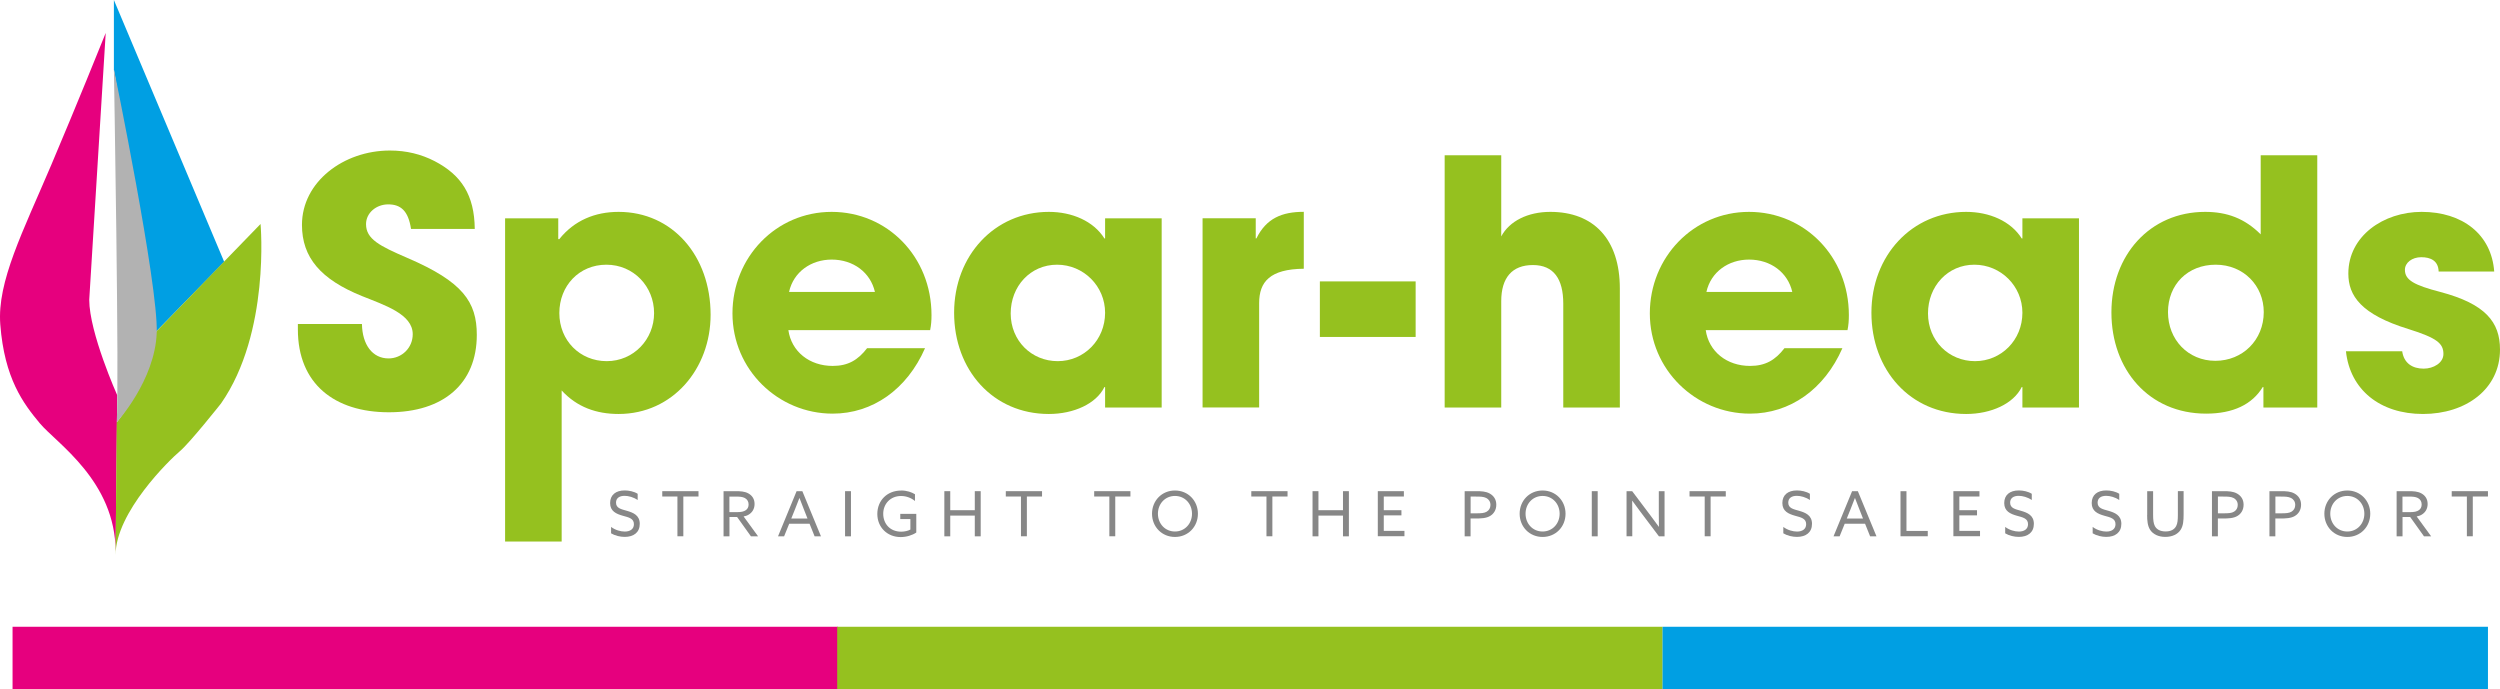
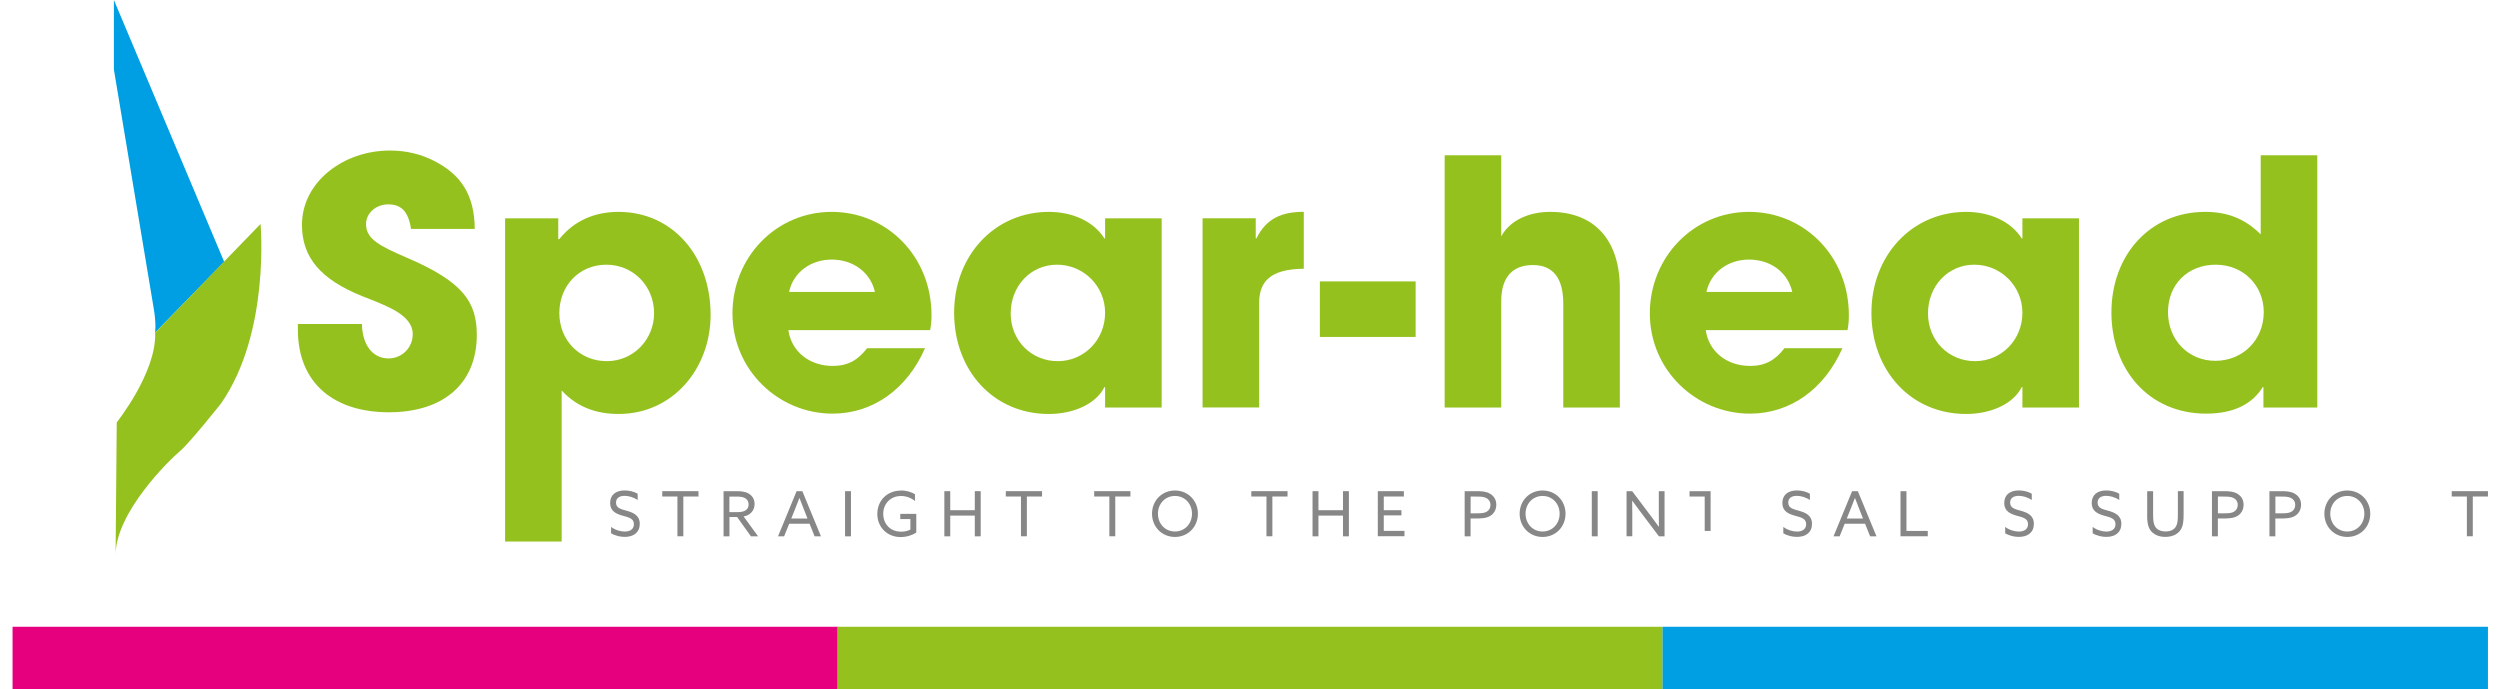
<svg xmlns="http://www.w3.org/2000/svg" id="Layer_1" viewBox="0 0 440.12 121.34">
  <defs>
    <style>.cls-1{fill:#b2b2b2;}.cls-1,.cls-2,.cls-3,.cls-4,.cls-5{stroke-width:0px;}.cls-2{fill:#95c11f;}.cls-3{fill:#009fe3;}.cls-4{fill:#878787;}.cls-5{fill:#e6007e;}</style>
  </defs>
-   <path class="cls-5" d="m18.61,5.8s-.03.07-.08.2c-.63,1.57-4.98,12.37-9.49,23C4.04,40.77-.53,49.58.05,57.12c.73,9.53,4.06,13.92,6.96,17.4s13.34,10.15,13.34,22.61l.29-27.54s-4.93-11.02-4.93-16.82l2.9-46.97Z" />
  <path class="cls-3" d="m20.05,12.18V0l19.42,46.1-12.18,12.47s.29-1.45-.29-4.64l-6.96-41.75Z" />
  <path class="cls-2" d="m20.55,74.36s7.05-8.84,6.76-15.79l18.56-19.14s1.74,19.14-6.96,31.6c0,0-5.51,6.96-7.25,8.41s-11.31,10.73-11.31,18.27l.2-23.35Z" />
-   <path class="cls-1" d="m20.05,12.18s.98,55.94.49,62.18c0,0,6.76-7.39,7.05-15.79s-7.54-46.39-7.54-46.39Z" />
  <path class="cls-4" d="m107.59,92.77c.75.57,1.7.81,2.4.81.94,0,1.61-.43,1.61-1.3,0-1.02-.93-1.2-1.98-1.49-1.12-.32-2.21-.78-2.21-2.23s1.02-2.22,2.57-2.22c.75,0,1.65.19,2.28.59v1.1c-.72-.5-1.62-.74-2.3-.74-.89,0-1.51.38-1.51,1.2,0,.99.92,1.15,1.89,1.43,1.15.33,2.29.79,2.29,2.3s-1.07,2.3-2.66,2.3c-.77,0-1.7-.21-2.39-.63v-1.14Z" />
  <path class="cls-4" d="m119.26,87.41h-2.67v-.94h6.38v.94h-2.67v7h-1.04v-7Z" />
  <path class="cls-4" d="m127.37,86.47h2.15c.8,0,1.57.03,2.22.39.66.36,1.1.98,1.1,1.86s-.42,1.5-1.02,1.87c-.29.18-.58.27-.91.33l2.55,3.5h-1.26l-2.43-3.4h-1.35v3.4h-1.04v-7.95Zm2.39,3.69c.7,0,1.2-.09,1.56-.36.3-.22.47-.55.47-.99,0-.5-.23-.9-.65-1.13-.43-.23-.93-.26-1.7-.26h-1.03v2.74h1.35Z" />
  <path class="cls-4" d="m140.25,86.47h1l3.28,7.95h-1.12l-.89-2.22h-3.58l-.9,2.22h-1.07l3.27-7.95Zm-.94,4.82h2.85l-.65-1.65c-.25-.64-.52-1.32-.76-1.96h-.02c-.24.65-.5,1.32-.78,2l-.65,1.61Z" />
  <path class="cls-4" d="m148.77,86.47h1.04v7.95h-1.04v-7.95Z" />
  <path class="cls-4" d="m158.64,86.35c1.03,0,1.87.31,2.44.66v1.19c-.64-.53-1.51-.88-2.46-.88-1.86,0-3.13,1.38-3.13,3.13s1.19,3.15,3.16,3.15c.61,0,1.19-.14,1.62-.37v-1.85h-1.78v-.91h2.82v3.28c-.7.48-1.73.8-2.75.8-2.35,0-4.11-1.71-4.11-4.07s1.72-4.12,4.19-4.12Z" />
  <path class="cls-4" d="m166.25,86.47h1.04v3.35h4.32v-3.35h1.04v7.95h-1.04v-3.65h-4.32v3.65h-1.04v-7.95Z" />
  <path class="cls-4" d="m179.74,87.41h-2.67v-.94h6.38v.94h-2.67v7h-1.04v-7Z" />
  <path class="cls-4" d="m195.3,87.41h-2.67v-.94h6.38v.94h-2.67v7h-1.04v-7Z" />
  <path class="cls-4" d="m206.85,86.35c2.3,0,4.04,1.79,4.04,4.09s-1.73,4.09-4.04,4.09-4.04-1.79-4.04-4.09,1.73-4.09,4.04-4.09Zm0,7.22c1.73,0,3-1.38,3-3.13s-1.26-3.13-3-3.13-3,1.38-3,3.13,1.26,3.13,3,3.13Z" />
  <path class="cls-4" d="m222.96,87.41h-2.67v-.94h6.38v.94h-2.67v7h-1.04v-7Z" />
  <path class="cls-4" d="m231.07,86.47h1.04v3.35h4.32v-3.35h1.04v7.95h-1.04v-3.65h-4.32v3.65h-1.04v-7.95Z" />
  <path class="cls-4" d="m242.56,86.47h4.59v.94h-3.54v2.41h3.11v.91h-3.11v2.73h3.64v.94h-4.69v-7.95Z" />
  <path class="cls-4" d="m257.85,86.47h2.07c.85,0,1.66.03,2.35.42s1.15,1.03,1.15,1.96-.44,1.59-1.08,1.98c-.69.42-1.61.45-2.63.45h-.82v3.14h-1.04v-7.95Zm2,3.9c.93,0,1.46-.03,1.9-.3.39-.24.64-.64.64-1.17,0-.59-.29-1-.74-1.23-.48-.24-1.06-.25-1.81-.25h-.94v2.95h.95Z" />
  <path class="cls-4" d="m271.57,86.35c2.3,0,4.04,1.79,4.04,4.09s-1.73,4.09-4.04,4.09-4.04-1.79-4.04-4.09,1.73-4.09,4.04-4.09Zm0,7.22c1.73,0,3-1.38,3-3.13s-1.26-3.13-3-3.13-3,1.38-3,3.13,1.26,3.13,3,3.13Z" />
  <path class="cls-4" d="m280.23,86.47h1.04v7.95h-1.04v-7.95Z" />
  <path class="cls-4" d="m286.35,94.42v-7.95h.99l3.32,4.41c.46.6.92,1.23,1.37,1.86h.02c-.01-.7-.02-1.5-.02-2.27v-4h1.01v7.95h-.99l-3.32-4.41c-.46-.6-.92-1.23-1.37-1.86h-.02c.01.7.02,1.5.02,2.27v3.99h-1.01Z" />
-   <path class="cls-4" d="m300.11,87.41h-2.67v-.94h6.38v.94h-2.67v7h-1.04v-7Z" />
+   <path class="cls-4" d="m300.11,87.41h-2.67v-.94h6.38h-2.67v7h-1.04v-7Z" />
  <path class="cls-4" d="m313.96,92.77c.75.57,1.7.81,2.4.81.94,0,1.61-.43,1.61-1.3,0-1.02-.93-1.2-1.98-1.49-1.12-.32-2.21-.78-2.21-2.23s1.02-2.22,2.57-2.22c.75,0,1.65.19,2.28.59v1.1c-.72-.5-1.62-.74-2.3-.74-.89,0-1.51.38-1.51,1.2,0,.99.92,1.15,1.89,1.43,1.15.33,2.29.79,2.29,2.3s-1.07,2.3-2.66,2.3c-.77,0-1.7-.21-2.39-.63v-1.14Z" />
  <path class="cls-4" d="m326.07,86.47h1l3.28,7.95h-1.12l-.89-2.22h-3.58l-.9,2.22h-1.07l3.27-7.95Zm-.94,4.82h2.85l-.65-1.65c-.25-.64-.52-1.32-.76-1.96h-.02c-.24.65-.5,1.32-.78,2l-.65,1.61Z" />
  <path class="cls-4" d="m334.59,86.47h1.04v7h3.75v.94h-4.8v-7.95Z" />
-   <path class="cls-4" d="m343.89,86.47h4.59v.94h-3.54v2.41h3.11v.91h-3.11v2.73h3.64v.94h-4.69v-7.95Z" />
  <path class="cls-4" d="m353.02,92.77c.75.57,1.7.81,2.4.81.94,0,1.61-.43,1.61-1.3,0-1.02-.93-1.2-1.98-1.49-1.12-.32-2.21-.78-2.21-2.23s1.02-2.22,2.57-2.22c.75,0,1.65.19,2.28.59v1.1c-.72-.5-1.62-.74-2.3-.74-.89,0-1.51.38-1.51,1.2,0,.99.92,1.15,1.89,1.43,1.15.33,2.29.79,2.29,2.3s-1.07,2.3-2.66,2.3c-.77,0-1.7-.21-2.39-.63v-1.14Z" />
  <path class="cls-4" d="m368.42,92.77c.75.57,1.7.81,2.4.81.94,0,1.61-.43,1.61-1.3,0-1.02-.93-1.2-1.98-1.49-1.12-.32-2.21-.78-2.21-2.23s1.02-2.22,2.57-2.22c.75,0,1.65.19,2.28.59v1.1c-.72-.5-1.62-.74-2.3-.74-.89,0-1.51.38-1.51,1.2,0,.99.92,1.15,1.89,1.43,1.15.33,2.29.79,2.29,2.3s-1.07,2.3-2.66,2.3c-.77,0-1.7-.21-2.39-.63v-1.14Z" />
  <path class="cls-4" d="m378.01,90.67v-4.2h1.04v4.09c0,.98.07,1.59.31,2.05.27.52.85.95,1.89.95.97,0,1.56-.37,1.86-.95.25-.47.3-1.11.3-2.01v-4.14h1.01v4.08c0,1.15-.07,2.04-.53,2.74-.5.77-1.46,1.24-2.69,1.24s-2.17-.48-2.67-1.24c-.46-.71-.53-1.64-.53-2.62Z" />
  <path class="cls-4" d="m389.41,86.47h2.07c.85,0,1.66.03,2.35.42s1.15,1.03,1.15,1.96-.44,1.59-1.08,1.98c-.69.42-1.61.45-2.63.45h-.82v3.14h-1.04v-7.95Zm2,3.9c.93,0,1.46-.03,1.9-.3.39-.24.64-.64.64-1.17,0-.59-.29-1-.74-1.23-.48-.24-1.06-.25-1.81-.25h-.94v2.95h.95Z" />
  <path class="cls-4" d="m399.53,86.47h2.07c.85,0,1.66.03,2.35.42s1.15,1.03,1.15,1.96-.44,1.59-1.08,1.98c-.69.42-1.61.45-2.63.45h-.82v3.14h-1.04v-7.95Zm2,3.9c.93,0,1.46-.03,1.9-.3.39-.24.64-.64.64-1.17,0-.59-.29-1-.74-1.23-.48-.24-1.06-.25-1.81-.25h-.94v2.95h.96Z" />
  <path class="cls-4" d="m413.24,86.35c2.3,0,4.04,1.79,4.04,4.09s-1.73,4.09-4.04,4.09-4.04-1.79-4.04-4.09,1.73-4.09,4.04-4.09Zm0,7.22c1.73,0,3-1.38,3-3.13s-1.26-3.13-3-3.13-3,1.38-3,3.13,1.26,3.13,3,3.13Z" />
-   <path class="cls-4" d="m421.91,86.47h2.15c.8,0,1.57.03,2.22.39.66.36,1.1.98,1.1,1.86s-.42,1.5-1.02,1.87c-.29.18-.58.27-.91.33l2.55,3.5h-1.26l-2.43-3.4h-1.35v3.4h-1.04v-7.95Zm2.39,3.69c.7,0,1.2-.09,1.56-.36.3-.22.47-.55.47-.99,0-.5-.23-.9-.65-1.13-.43-.23-.93-.26-1.7-.26h-1.03v2.74h1.35Z" />
  <path class="cls-4" d="m434.29,87.41h-2.67v-.94h6.38v.94h-2.67v7h-1.04v-7Z" />
  <rect class="cls-5" x="2.21" y="110.34" width="145.31" height="11" />
  <rect class="cls-2" x="147.39" y="110.34" width="145.31" height="11" />
  <rect class="cls-3" x="292.69" y="110.34" width="145.31" height="11" />
  <path class="cls-2" d="m72.36,40.3c-.48-3.18-1.8-4.32-4.02-4.32-2.1,0-3.9,1.5-3.9,3.48,0,2.64,2.4,3.84,7.26,5.94,9.78,4.2,12.24,7.74,12.24,13.56,0,8.58-5.88,13.62-15.48,13.62s-16.02-5.04-16.02-14.58v-.96h11.28c.06,3.66,1.86,6.06,4.68,6.06,2.34,0,4.26-1.86,4.26-4.26,0-3.54-4.92-5.1-8.94-6.72-7.26-2.94-10.56-6.78-10.56-12.54,0-7.56,7.32-13.08,15.48-13.08,2.94,0,5.52.66,7.86,1.86,4.74,2.46,7.02,6,7.08,11.94h-11.22Z" />
  <path class="cls-2" d="m88.92,95.34v-56.9h9.36v3.66h.18c2.64-3.3,6.3-4.8,10.44-4.8,9.48,0,16.2,7.74,16.2,18.12,0,9.48-6.66,17.46-16.2,17.46-3.9,0-7.32-1.2-10.02-4.14v26.59h-9.96Zm26.23-40.22c0-4.68-3.6-8.52-8.4-8.52s-8.28,3.72-8.28,8.52,3.6,8.46,8.34,8.46,8.34-3.84,8.34-8.46Z" />
  <path class="cls-2" d="m138.79,58.12c.54,3.78,3.72,6.3,7.8,6.3,2.7,0,4.44-1.02,6.06-3.12h10.2c-3.18,7.26-9.24,11.52-16.26,11.52-9.6,0-17.64-7.74-17.64-17.64s7.68-17.88,17.46-17.88,17.58,7.86,17.58,18.18c0,.96-.06,1.74-.24,2.64h-24.96Zm15.24-6.72c-.78-3.42-3.78-5.7-7.62-5.7-3.6,0-6.72,2.16-7.5,5.7h15.12Z" />
  <path class="cls-2" d="m194.55,71.74v-3.6h-.12c-1.44,2.94-5.4,4.74-9.78,4.74-9.84,0-16.68-7.74-16.68-17.82s7.14-17.76,16.68-17.76c4.08,0,7.86,1.62,9.78,4.68h.12v-3.54h9.96v33.31h-9.96Zm0-16.68c0-4.68-3.78-8.46-8.46-8.46s-8.16,3.78-8.16,8.58,3.66,8.4,8.28,8.4,8.34-3.72,8.34-8.52Z" />
  <path class="cls-2" d="m211.71,71.74v-33.31h9.36v3.54h.12c1.74-3.54,4.5-4.68,8.34-4.68v10.02c-5.94.06-7.86,2.28-7.86,6.06v18.36h-9.96Z" />
  <path class="cls-2" d="m232.36,59.32v-9.78h16.86v9.78h-16.86Z" />
  <path class="cls-2" d="m275.21,71.74v-18.3c0-4.32-1.68-6.78-5.34-6.78s-5.58,2.22-5.58,6.36v18.72h-9.96V27.34h9.96v14.28c1.44-2.7,4.68-4.32,8.64-4.32,7.62,0,12.24,4.8,12.24,13.5v20.94h-9.96Z" />
  <path class="cls-2" d="m300.29,58.12c.54,3.78,3.72,6.3,7.8,6.3,2.7,0,4.44-1.02,6.06-3.12h10.2c-3.18,7.26-9.24,11.52-16.26,11.52-9.6,0-17.64-7.74-17.64-17.64s7.68-17.88,17.46-17.88,17.58,7.86,17.58,18.18c0,.96-.06,1.74-.24,2.64h-24.96Zm15.24-6.72c-.78-3.42-3.78-5.7-7.62-5.7-3.6,0-6.72,2.16-7.5,5.7h15.12Z" />
  <path class="cls-2" d="m356.04,71.74v-3.6h-.12c-1.44,2.94-5.4,4.74-9.78,4.74-9.84,0-16.68-7.74-16.68-17.82s7.14-17.76,16.68-17.76c4.08,0,7.86,1.62,9.78,4.68h.12v-3.54h9.96v33.31h-9.96Zm0-16.68c0-4.68-3.78-8.46-8.46-8.46s-8.16,3.78-8.16,8.58,3.66,8.4,8.28,8.4,8.34-3.72,8.34-8.52Z" />
  <path class="cls-2" d="m398.47,71.74v-3.6h-.12c-1.86,3.06-5.22,4.68-9.96,4.68-10.08,0-16.68-7.74-16.68-17.82s6.78-17.7,16.5-17.7c3.84,0,6.96,1.14,9.78,3.96v-13.92h9.96v44.41h-9.48Zm.06-16.8c0-4.62-3.54-8.34-8.46-8.34s-8.4,3.48-8.4,8.34,3.54,8.58,8.34,8.58,8.52-3.66,8.52-8.58Z" />
-   <path class="cls-2" d="m429.32,47.8c-.06-1.92-1.44-2.52-3.06-2.52s-2.88.96-2.88,2.22c0,1.8,1.62,2.7,6.24,3.9,7.92,2.1,10.5,5.28,10.5,10.14,0,6.96-6,11.34-13.56,11.34s-12.84-4.26-13.56-11.04h9.9c.3,2.1,1.8,3.06,3.78,3.06,1.74,0,3.48-1.02,3.48-2.58,0-1.86-1.14-2.82-6.12-4.38-8.4-2.58-10.62-5.88-10.62-9.78,0-6.6,6.18-10.86,12.9-10.86,7.2,0,12.3,3.96,12.78,10.5h-9.78Z" />
</svg>